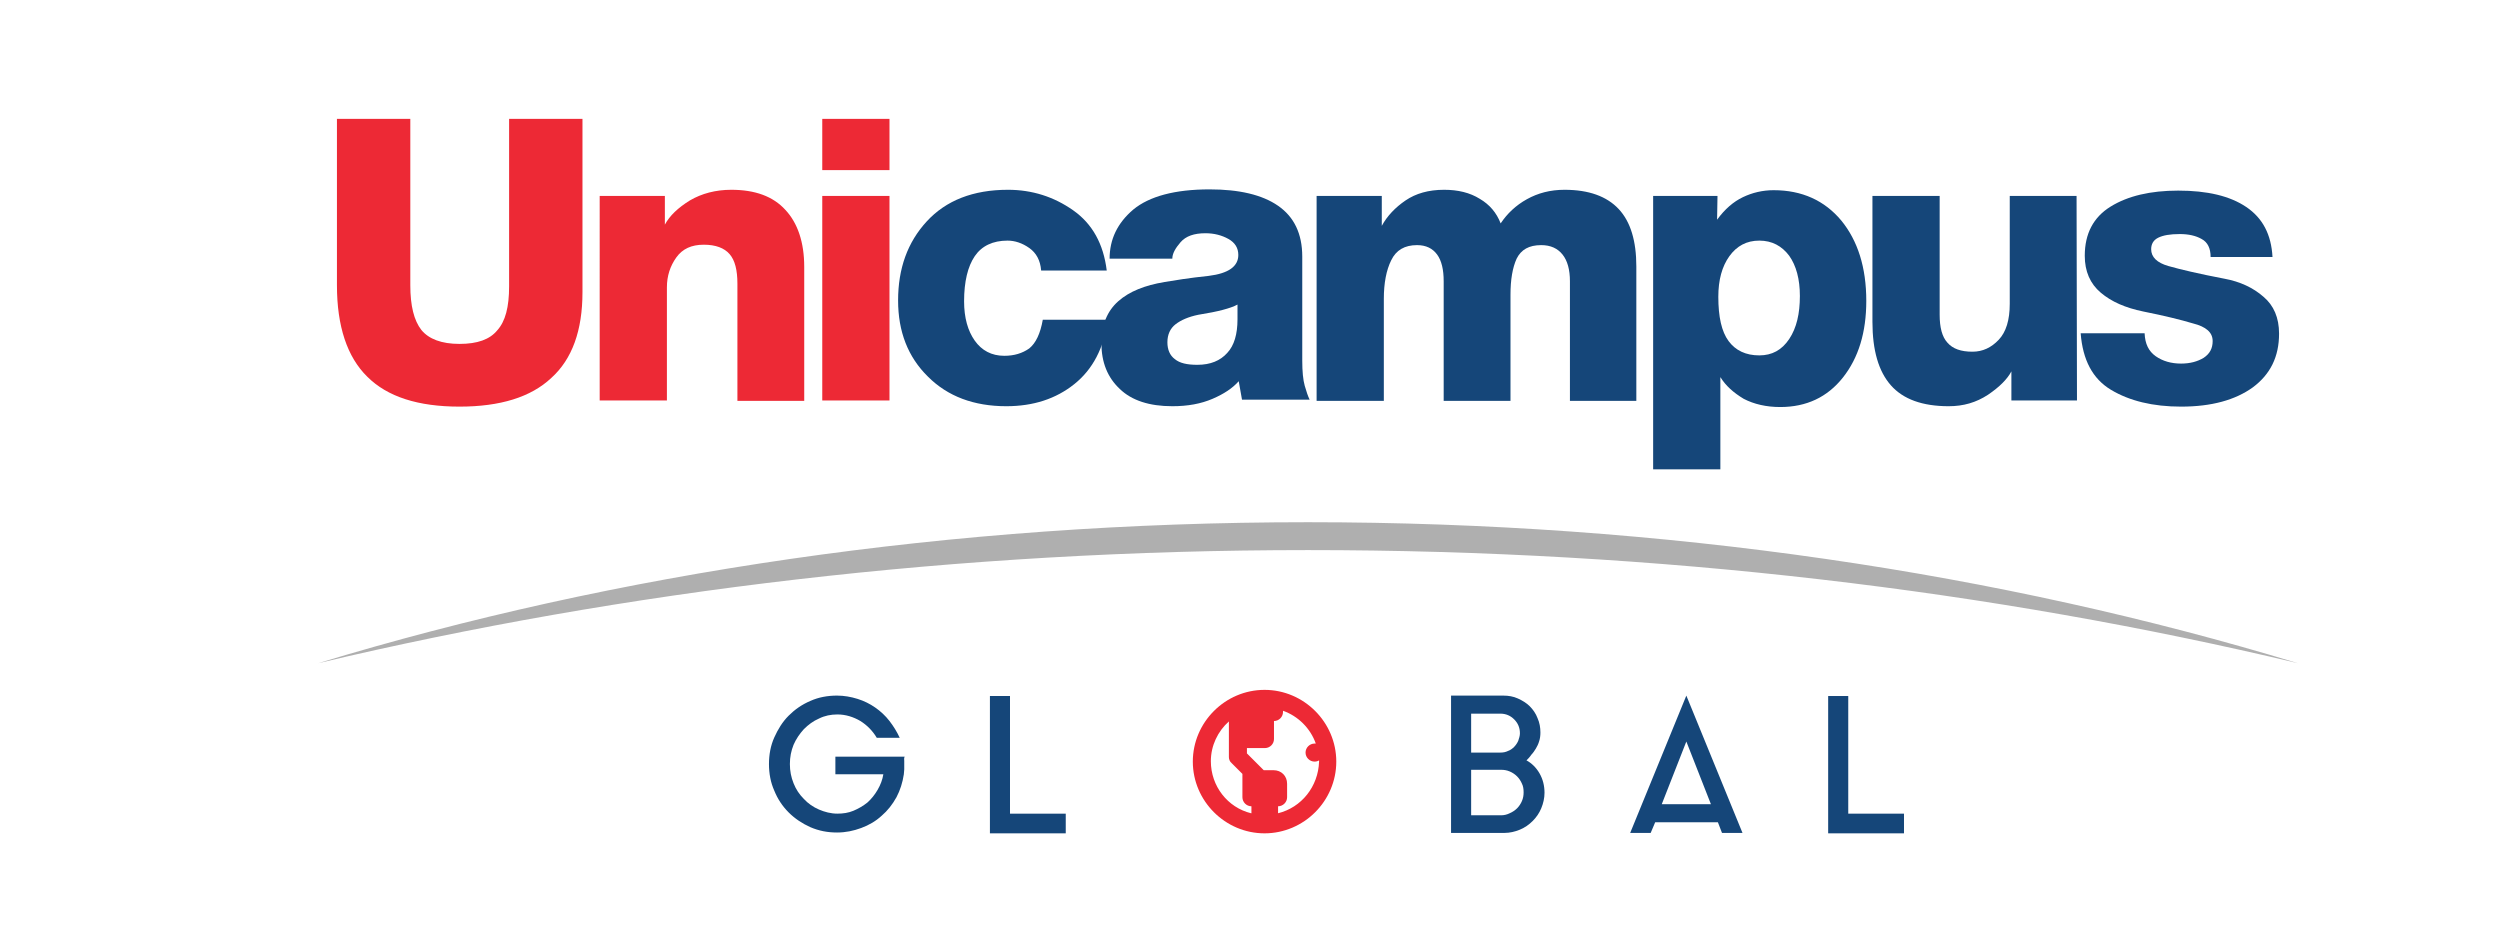
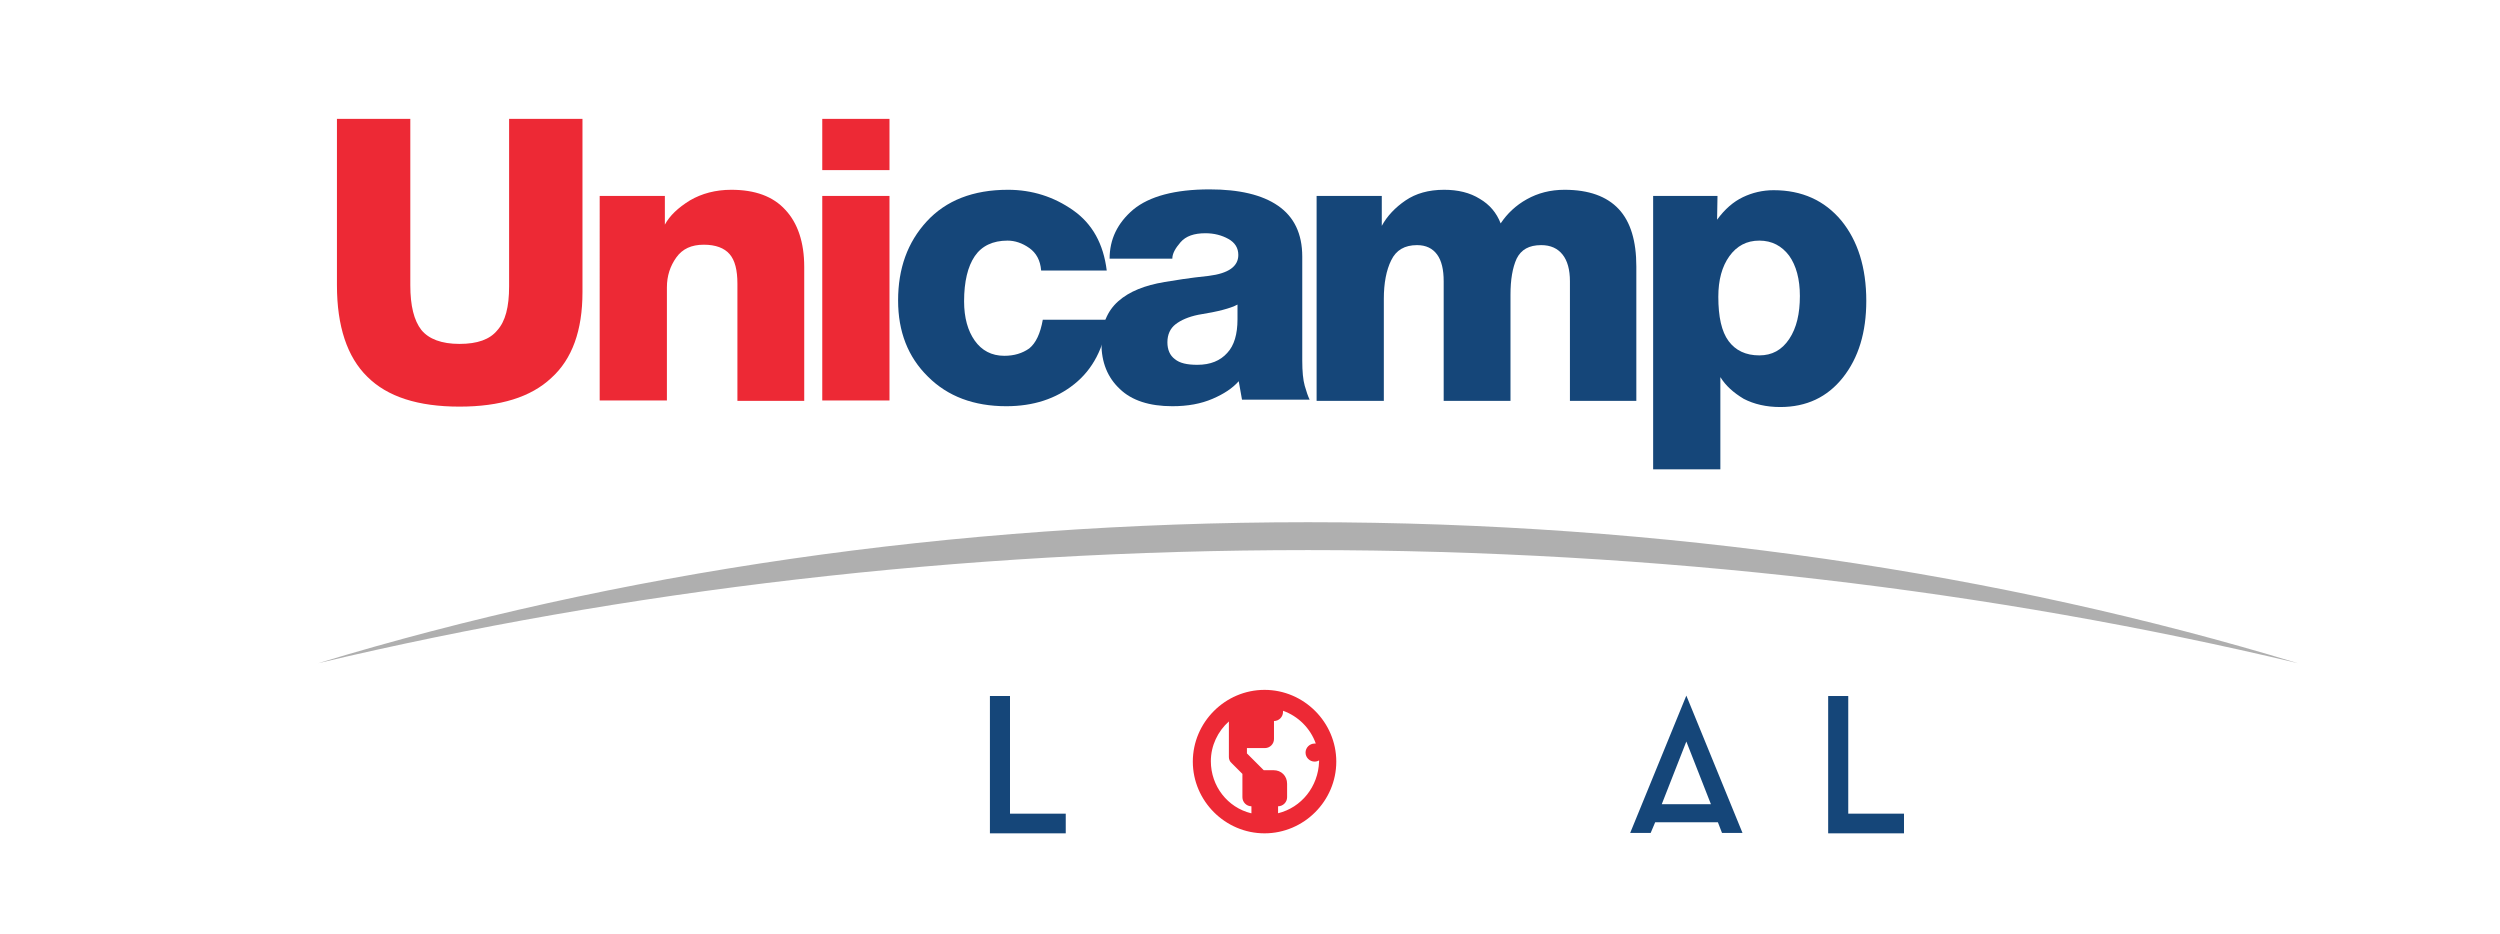
<svg xmlns="http://www.w3.org/2000/svg" version="1.1" id="Layer_1" x="0px" y="0px" viewBox="0 0 609.9 227.8" style="enable-background:new 0 0 609.9 227.8;" xml:space="preserve">
  <style type="text/css">
	.st0{fill:#D42F41;}
	.st1{fill:#6D7072;}
	.st2{fill-rule:evenodd;clip-rule:evenodd;fill:#AFAFAF;}
	.st3{fill-rule:evenodd;clip-rule:evenodd;fill:#ED2935;}
	.st4{fill-rule:evenodd;clip-rule:evenodd;fill:#154679;}
	.st5{fill:#154679;}
	.st6{fill:#ED2935;}
	.st7{fill:#214080;}
	.st8{fill:#D81F27;}
	.st9{fill:#343432;}
	.st10{fill:url(#SVGID_1_);}
	.st11{fill:url(#SVGID_00000031170198238073989460000016637729075898855068_);}
	.st12{fill:url(#SVGID_00000173873375577808464340000013393143230683057304_);}
	.st13{fill:url(#SVGID_00000098916911764860497920000012296518826343079320_);}
	.st14{fill:url(#SVGID_00000085220193627959707590000000679989541760340664_);}
	.st15{fill:#1A1A1A;}
	.st16{fill:#1B1C1C;}
	.st17{fill:#1D1D1D;}
	.st18{fill:#272361;}
	.st19{fill:#2D368E;}
	.st20{fill:#D21D5B;}
	.st21{fill:#F05A27;}
	.st22{clip-path:url(#SVGID_00000147189811321965246290000015705795545781200014_);}
	.st23{clip-path:url(#SVGID_00000127006636991470963100000014849892189973304210_);}
	.st24{fill:#31312F;}
	.st25{fill:#124D8D;}
	.st26{fill:none;stroke:#58595B;stroke-width:0.174;stroke-linecap:round;stroke-miterlimit:10;}
	.st27{fill:#59595C;}
	.st28{fill:#2B2C7C;}
	.st29{fill:#EC1C24;}
	.st30{fill:#673917;}
	.st31{opacity:0.76;clip-path:url(#SVGID_00000136409401077694560630000008270304625165130684_);}
	.st32{clip-path:url(#SVGID_00000136409401077694560630000008270304625165130684_);}
	.st33{fill:none;stroke:#000000;stroke-width:0.3;}
	.st34{fill:#005EA4;}
	.st35{fill:#929397;}
</style>
  <g>
    <g>
      <path class="st2" d="M319.1,134.2c85.4,0,166.9,9.8,241.5,27.6c-72.4-22-154.5-34.4-241.5-34.4c-87,0-169.1,12.4-241.5,34.4    C152.2,144.1,233.8,134.2,319.1,134.2z" />
      <g>
        <g>
          <path class="st3" d="M124.2,69.9V29h17.9v42.3c0,9.3-2.5,16.3-7.6,20.9c-5,4.7-12.5,7-22.4,7c-10.1,0-17.6-2.4-22.5-7.3      c-4.9-4.8-7.4-12.3-7.4-22.3V29h17.9v40.6c0,5,0.9,8.6,2.7,10.9c1.8,2.2,4.9,3.4,9.3,3.4c4.4,0,7.4-1.1,9.2-3.3      C123.3,78.4,124.2,74.9,124.2,69.9" />
          <path class="st3" d="M196.3,97.8h-16.4V69.2c0-3.3-0.6-5.7-1.9-7.2c-1.3-1.5-3.4-2.3-6.3-2.3c-3,0-5.2,1-6.7,3.1      c-1.5,2.1-2.3,4.5-2.3,7.3v27.6h-16.4V47.8h15.9v7c1.2-2.2,3.2-4.1,6.1-5.9c2.9-1.7,6.3-2.6,10.1-2.6c5.8,0,10.2,1.6,13.2,4.9      c3,3.2,4.6,7.9,4.6,13.9V97.8" />
          <rect x="200.6" y="47.8" class="st3" width="16.4" height="49.9" />
          <path class="st4" d="M254.4,78h15.9c-1,6.9-3.7,12.1-8.2,15.7c-4.5,3.6-10,5.4-16.6,5.4c-7.9,0-14.3-2.4-19.1-7.2      c-4.9-4.8-7.3-11-7.3-18.6c0-7.8,2.3-14.2,7-19.3c4.7-5.1,11.3-7.7,19.8-7.7c5.9,0,11.2,1.7,15.9,5c4.7,3.3,7.4,8.2,8.2,14.7      h-16c-0.2-2.5-1.2-4.3-2.9-5.5c-1.7-1.2-3.5-1.8-5.3-1.8c-3.6,0-6.3,1.3-8,3.8c-1.7,2.5-2.6,6.2-2.6,11c0,4,0.9,7.2,2.6,9.6      c1.7,2.4,4.1,3.7,7.2,3.7c2.4,0,4.4-0.6,6.1-1.8C252.7,83.7,253.8,81.4,254.4,78" />
          <path class="st4" d="M302.2,93c-1.5,1.7-3.6,3.1-6.4,4.3c-2.8,1.2-6,1.8-9.8,1.8c-5.6,0-9.9-1.4-12.8-4.2      c-3-2.8-4.5-6.5-4.5-11.2c0-4.4,1.4-7.8,4.1-10.2c2.7-2.4,6.5-3.9,11.3-4.7c2.4-0.4,6-1,10.8-1.5c4.8-0.6,7.2-2.3,7.2-5.1      c0-1.7-0.8-3-2.4-3.9c-1.6-0.9-3.5-1.4-5.6-1.4c-2.8,0-4.8,0.7-6.1,2.2c-1.3,1.5-2,2.8-2,4h-15.3c0-4.7,1.9-8.7,5.8-12      c3.9-3.2,10.1-4.9,18.6-4.9c7.2,0,12.8,1.3,16.7,4c3.9,2.7,5.9,6.8,5.9,12.4v25.4c0,2.6,0.2,4.7,0.6,6.1      c0.4,1.4,0.8,2.6,1.2,3.4h-16.5L302.2,93 M301.9,77.9v-3.6c-0.9,0.5-2.1,0.9-3.6,1.3c-1.5,0.4-3.5,0.8-6,1.2      c-2.4,0.5-4.2,1.3-5.5,2.3c-1.3,1-2,2.5-2,4.4c0,1.8,0.6,3.2,1.8,4.1c1.2,1,3,1.4,5.5,1.4c3.2,0,5.6-1,7.3-2.9      C301.1,84.3,301.9,81.5,301.9,77.9z" />
          <path class="st4" d="M399.4,97.8h-16.4V68.6c0-2.8-0.6-5-1.8-6.5c-1.2-1.5-2.9-2.3-5.2-2.3c-3,0-4.9,1.1-6,3.3      c-1,2.2-1.5,5.1-1.5,8.8v25.9h-16.3V68.6c0-2.8-0.5-5-1.6-6.5c-1.1-1.5-2.7-2.3-4.9-2.3c-3,0-5.1,1.2-6.3,3.7      c-1.2,2.4-1.8,5.6-1.8,9.4v24.9h-16.4V47.8h15.9v7.3c1.3-2.4,3.3-4.5,5.8-6.2c2.5-1.7,5.6-2.6,9.4-2.6c3.4,0,6.3,0.7,8.7,2.2      c2.4,1.4,4.1,3.4,5.1,6c1.6-2.4,3.7-4.4,6.4-5.9s5.7-2.3,9.2-2.3c5.9,0,10.3,1.6,13.2,4.7c2.9,3.1,4.3,7.8,4.3,14V97.8" />
          <path class="st4" d="M419.2,72.4c0,4.9,0.8,8.5,2.5,10.8c1.7,2.3,4.2,3.5,7.5,3.5c3.1,0,5.5-1.3,7.3-4c1.8-2.7,2.6-6.2,2.6-10.5      c0-4.1-0.9-7.4-2.6-9.8c-1.8-2.4-4.2-3.7-7.3-3.7c-3.1,0-5.5,1.3-7.3,3.8C420.1,65,419.2,68.3,419.2,72.4 M419.7,92v22.5h-16.4      V47.8h15.7l-0.1,5.8c1.9-2.6,4-4.4,6.3-5.5c2.3-1.1,4.8-1.7,7.5-1.7c6.9,0,12.4,2.5,16.5,7.4c4,4.9,6.1,11.4,6.1,19.6      c0,7.7-1.9,13.9-5.7,18.7c-3.8,4.8-8.9,7.2-15.3,7.2c-3.4,0-6.4-0.7-8.9-2C422.9,95.8,421,94.1,419.7,92z" />
-           <path class="st4" d="M506.6,47.8l0.1,49.9h-16v-7.1c-1,1.9-2.9,3.8-5.7,5.7c-2.9,1.9-6,2.8-9.6,2.8c-6.4,0-11.1-1.7-14.1-5.1      c-3-3.4-4.5-8.5-4.5-15.5V47.8h16.4v29c0,3.1,0.6,5.4,1.9,6.8c1.3,1.5,3.3,2.2,6.1,2.2c2.5,0,4.6-1,6.4-2.9      c1.8-1.9,2.7-4.8,2.7-8.8V47.8H506.6" />
-           <path class="st4" d="M556,81.4c0,5.6-2.1,9.9-6.4,13.1c-4.3,3.1-10.1,4.7-17.5,4.7c-6.9,0-12.6-1.4-17.1-4.1      c-4.5-2.7-6.9-7.3-7.4-13.8h15.6c0.1,2.6,1,4.4,2.7,5.6c1.7,1.2,3.8,1.8,6.2,1.8c2.2,0,4-0.5,5.5-1.4c1.5-1,2.2-2.3,2.2-4.1      c0-2.1-1.6-3.5-4.8-4.3C532,78,527.9,77,522.9,76c-4.4-0.9-7.8-2.4-10.4-4.6c-2.6-2.2-3.9-5.2-3.9-9c0-5.4,2.1-9.4,6.3-12      c4.2-2.6,9.7-3.9,16.5-3.9c7.1,0,12.6,1.3,16.6,4c4,2.7,6.1,6.7,6.4,12.2h-15.1c0-2.1-0.7-3.6-2.2-4.4c-1.4-0.8-3.2-1.2-5.3-1.2      c-2.4,0-4.1,0.3-5.3,0.9c-1.2,0.6-1.7,1.6-1.7,2.8c0,1.9,1.4,3.3,4.2,4.1c2.8,0.8,7.4,1.9,13.7,3.1c3.8,0.7,7,2.2,9.5,4.4      C554.7,74.5,556,77.5,556,81.4" />
        </g>
      </g>
      <g>
-         <path class="st5" d="M220.6,185.6c0,0.3,0,0.6,0,0.9c0,0.4,0,0.8,0,1.2c0,0.4-0.1,0.8-0.1,1.2c-0.3,2-0.9,3.9-1.8,5.6     c-1,1.8-2.2,3.3-3.6,4.5c-1.4,1.3-3.1,2.3-5,3c-1.9,0.7-3.8,1.1-5.9,1.1c-2.3,0-4.4-0.4-6.5-1.3c-2-0.9-3.8-2.1-5.3-3.6     c-1.5-1.5-2.7-3.3-3.5-5.3c-0.9-2-1.3-4.2-1.3-6.5c0-2.3,0.4-4.5,1.3-6.5c0.9-2,2-3.8,3.5-5.3c1.5-1.5,3.2-2.7,5.3-3.6     c2-0.9,4.2-1.3,6.5-1.3c1.7,0,3.4,0.3,5,0.8c1.6,0.5,3,1.2,4.3,2.1c1.3,0.9,2.5,2,3.5,3.3c1,1.3,1.8,2.6,2.5,4.1h-5.6     c-1-1.7-2.4-3.1-4-4.1c-1.7-1-3.6-1.6-5.6-1.6c-1.6,0-3.1,0.3-4.5,1c-1.4,0.6-2.6,1.5-3.7,2.6c-1,1.1-1.9,2.4-2.5,3.8     c-0.6,1.5-0.9,3-0.9,4.7c0,1.7,0.3,3.2,0.9,4.7c0.6,1.5,1.4,2.7,2.5,3.8c1,1.1,2.3,2,3.7,2.6c1.4,0.6,2.9,1,4.5,1     c1.4,0,2.7-0.2,3.9-0.7c1.2-0.5,2.4-1.2,3.4-2c1-0.9,1.8-1.9,2.5-3.1c0.7-1.2,1.2-2.5,1.4-3.8h-11.7v-4.3h11.8h5.1     C220.5,185,220.6,185.3,220.6,185.6z" />
        <path class="st5" d="M246.4,198.5H260v4.8h-18.5v-33.5h4.9V198.5z" />
-         <path class="st5" d="M372.4,185.5c1.3,0.7,2.4,1.8,3.2,3.2c0.8,1.4,1.2,3,1.2,4.7c0,1.3-0.3,2.6-0.8,3.8     c-0.5,1.2-1.2,2.2-2.1,3.1c-0.9,0.9-1.9,1.6-3.1,2.1c-1.2,0.5-2.5,0.8-3.8,0.8h-13v-33.5h12.8c1.2,0,2.4,0.2,3.5,0.7     c1.1,0.5,2.1,1.1,2.9,1.9c0.8,0.8,1.5,1.8,1.9,2.9c0.5,1.1,0.7,2.3,0.7,3.5c0,0.8-0.1,1.5-0.3,2.1c-0.2,0.7-0.5,1.3-0.8,1.8     c-0.3,0.5-0.7,1.1-1.1,1.5C373.2,184.7,372.8,185.1,372.4,185.5z M358.9,183.6h7.1c0.7,0,1.3-0.1,1.9-0.4c0.6-0.2,1.1-0.6,1.5-1     c0.4-0.4,0.8-1,1-1.5c0.2-0.6,0.4-1.2,0.4-1.8c0-1.4-0.5-2.5-1.4-3.4c-0.9-0.9-2-1.4-3.4-1.4h-7.1V183.6z M366.2,198.9     c0.8,0,1.5-0.2,2.1-0.5c0.7-0.3,1.3-0.7,1.8-1.2c0.5-0.5,0.9-1.1,1.2-1.8c0.3-0.7,0.4-1.4,0.4-2.1c0-0.8-0.1-1.5-0.4-2.1     c-0.3-0.7-0.7-1.3-1.2-1.8c-0.5-0.5-1.1-0.9-1.8-1.2c-0.7-0.3-1.4-0.4-2.1-0.4h-7.3v11.1H366.2z" />
        <path class="st5" d="M397.7,203.2l13.7-33.5l13.7,33.5h-5l-1-2.6h-15.3l-1.1,2.6H397.7z M405.4,196.2h12l-6-15.3L405.4,196.2z" />
        <path class="st5" d="M450.8,198.5h13.7v4.8h-18.5v-33.5h4.9V198.5z" />
      </g>
      <g>
        <path class="st6" d="M311.8,198.4v-1.7c1.2,0,2.2-1,2.2-2.2v-3.3c0-1.9-1.4-3.3-3.3-3.3h-2.4l-4.1-4.1v-1.3h4.4     c1.2,0,2.2-1,2.2-2.2v-4.4c1.2,0,2.2-1,2.2-2.2v-0.3c3.7,1.3,6.7,4.3,8,8c-0.1,0-0.2,0-0.3,0c-1.2,0-2.2,1-2.2,2.2     c0,1.2,1,2.2,2.2,2.2c0.4,0,0.8-0.1,1.1-0.3c0,0.1,0,0.2,0,0.3C321.6,191.9,317.5,197,311.8,198.4z M305.2,198.4     c-5.7-1.4-9.8-6.6-9.8-12.7c0-3.8,1.7-7.3,4.4-9.7v5.4v3.3c0,0.5,0.2,1.1,0.7,1.5l2.6,2.6v5.7c0,1.2,1,2.2,2.2,2.2V198.4z      M308.5,168.3c-9.6,0-17.5,7.9-17.5,17.5c0,9.6,7.9,17.5,17.5,17.5c9.6,0,17.5-7.9,17.5-17.5C326,176.2,318.1,168.3,308.5,168.3z     " />
      </g>
    </g>
    <rect x="200.6" y="29" class="st3" width="16.4" height="12.5" />
  </g>
</svg>